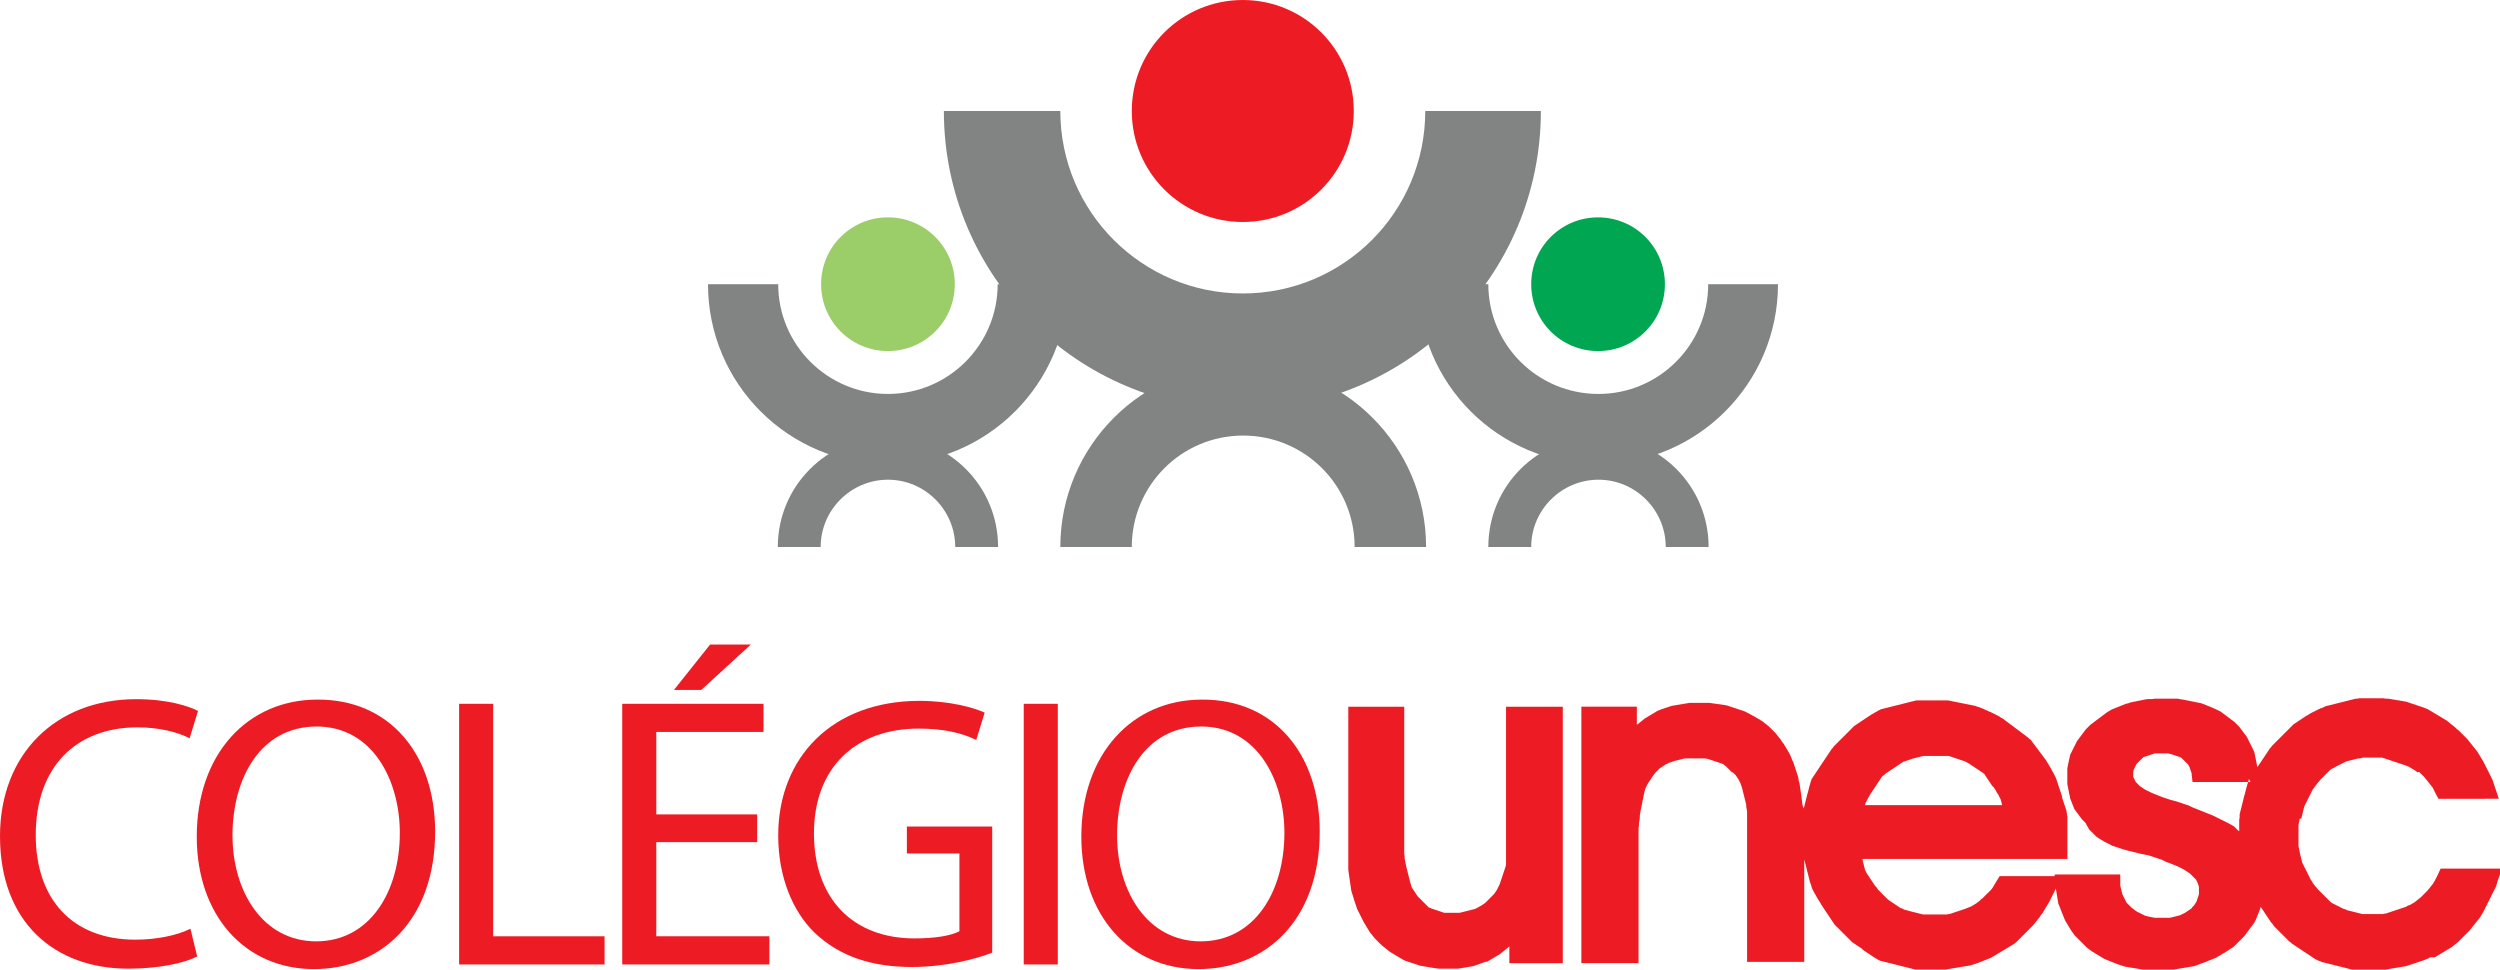
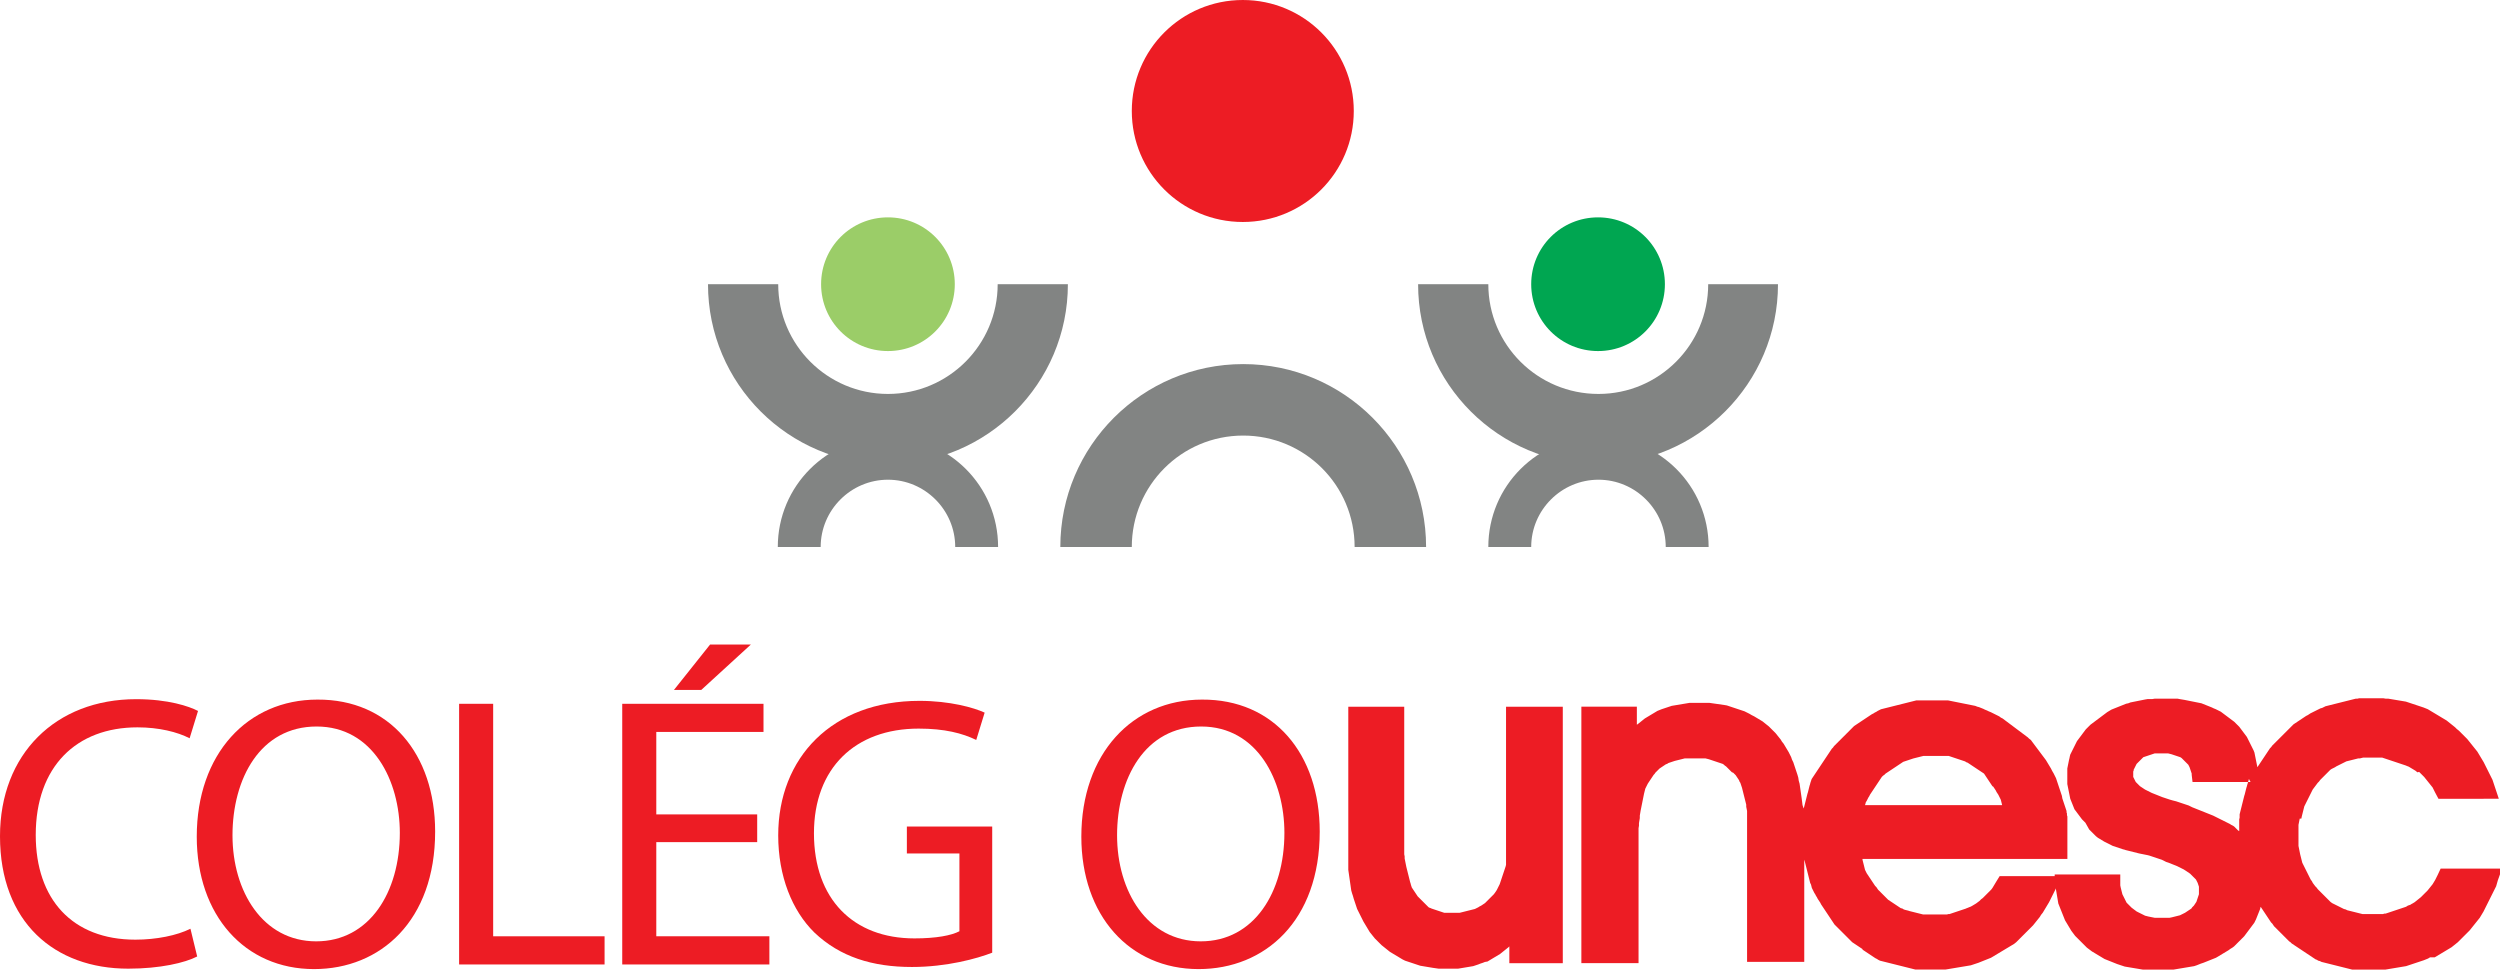
<svg xmlns="http://www.w3.org/2000/svg" xmlns:ns1="http://sodipodi.sourceforge.net/DTD/sodipodi-0.dtd" xmlns:ns2="http://www.inkscape.org/namespaces/inkscape" version="1.1" id="Layer_1" x="0px" y="0px" viewBox="0 0 182.552 70.8" xml:space="preserve" ns1:docname="2014.svg" width="182.552" height="70.8" ns2:version="0.92.3 (2405546, 2018-03-11)">
  <defs id="defs96" />
  <ns1:namedview pagecolor="#ffffff" bordercolor="#666666" borderopacity="1" objecttolerance="10" gridtolerance="10" guidetolerance="10" ns2:pageopacity="0" ns2:pageshadow="2" ns2:window-width="1440" ns2:window-height="837" id="namedview94" showgrid="false" fit-margin-top="0" fit-margin-left="0" fit-margin-right="0" fit-margin-bottom="0" ns2:zoom="1.5891148" ns2:cx="296.64999" ns2:cy="129.46491" ns2:window-x="-8" ns2:window-y="-8" ns2:window-maximized="1" ns2:current-layer="Layer_1" />
  <style type="text/css" id="style55">
	.st0{fill:#828483;}
	.st1{fill:#00A651;}
	.st2{fill:#9BCD68;}
	.st3{fill:#ED1C24;}
	.st4{fill-rule:evenodd;clip-rule:evenodd;fill:#ED1C24;}
</style>
  <g id="g91" transform="matrix(0.307,0,0,0.307,-0.307,-0.706)" ns2:export-xdpi="94.915253" ns2:export-ydpi="94.915253">
    <path class="st0" d="M 407.3,69.9 C 407.3,84.3 395.6,96 381.2,96 366.7,96 355,84.3 355,69.9 h -16.7 c 0,23.7 19.2,42.8 42.8,42.8 23.6,0 42.8,-19.2 42.8,-42.8 z" id="path57" ns2:connector-curvature="0" style="fill:#828483" />
    <path class="st0" d="m 397.2,132.4 c 0,-8.8 -7.2,-16 -16,-16 -8.8,0 -16,7.2 -16,16 H 355 c 0,-14.5 11.7,-26.2 26.2,-26.2 14.5,0 26.2,11.7 26.2,26.2 z" id="path59" ns2:connector-curvature="0" style="fill:#828483" />
    <path class="st1" d="m 397,69.9 c 0,8.8 -7.1,15.9 -15.9,15.9 -8.8,0 -15.9,-7.1 -15.9,-15.9 0,-8.8 7.1,-15.9 15.9,-15.9 8.8,0 15.9,7.1 15.9,15.9 z" id="path61" ns2:connector-curvature="0" style="fill:#00a651" />
    <path class="st0" d="M 238.3,69.9 C 238.3,84.3 226.6,96 212.2,96 197.8,96 186.1,84.3 186.1,69.9 h -16.7 c 0,23.7 19.2,42.8 42.8,42.8 23.6,0 42.8,-19.2 42.8,-42.8 z" id="path63" ns2:connector-curvature="0" style="fill:#828483" />
    <path class="st0" d="m 228.2,132.4 c 0,-8.8 -7.2,-16 -16,-16 -8.8,0 -16,7.2 -16,16 H 186 c 0,-14.5 11.7,-26.2 26.2,-26.2 14.5,0 26.2,11.7 26.2,26.2 z" id="path65" ns2:connector-curvature="0" style="fill:#828483" />
    <path class="st2" d="m 228.1,69.9 c 0,8.8 -7.1,15.9 -15.9,15.9 -8.8,0 -15.9,-7.1 -15.9,-15.9 0,-8.8 7.1,-15.9 15.9,-15.9 8.8,0 15.9,7.1 15.9,15.9 z" id="path67" ns2:connector-curvature="0" style="fill:#9bcd68" />
-     <path class="st0" d="m 340,28.7 c 0,24 -19.4,43.4 -43.4,43.4 -23.9,0 -43.4,-19.4 -43.4,-43.4 h -27.7 c 0,39.2 31.8,71 71,71 39.2,0 71,-31.8 71,-71 z" id="path69" ns2:connector-curvature="0" style="fill:#828483" />
    <path class="st0" d="m 323.2,132.4 c 0,-14.7 -11.9,-26.5 -26.5,-26.5 -14.7,0 -26.5,11.9 -26.5,26.5 h -17 c 0,-24 19.5,-43.5 43.5,-43.5 24,0 43.5,19.5 43.5,43.5 z" id="path71" ns2:connector-curvature="0" style="fill:#828483" />
    <path class="st3" d="m 323,28.7 c 0,14.6 -11.8,26.4 -26.4,26.4 -14.6,0 -26.4,-11.8 -26.4,-26.4 0,-14.6 11.8,-26.4 26.4,-26.4 14.6,0 26.4,11.8 26.4,26.4 z" id="path73" ns2:connector-curvature="0" style="fill:#ed1c24" />
    <path class="st3" d="m 47.9,229.8 c -2.9,1.5 -8.8,2.9 -16.4,2.9 C 14,232.7 1,221.7 1,201.2 c 0,-19.5 13.2,-32.6 32.4,-32.6 7.6,0 12.6,1.7 14.7,2.8 l -2,6.5 c -2.9,-1.5 -7.3,-2.6 -12.4,-2.6 -14.5,0 -24.2,9.3 -24.2,25.6 0,15.3 8.7,24.9 23.7,24.9 5,0 9.9,-1 13.1,-2.6 z" id="path75" ns2:connector-curvature="0" style="fill:#ed1c24" />
    <path class="st3" d="m 56.3,201 c 0,13.3 7.2,25.2 19.9,25.2 12.7,0 19.9,-11.7 19.9,-25.8 0,-12.4 -6.4,-25.3 -19.8,-25.3 -13.4,0 -20,12.4 -20,25.9 z m 48.2,-0.9 c 0,21.2 -13,32.7 -28.8,32.7 -16.5,0 -27.9,-12.8 -27.9,-31.5 0,-19.7 12.1,-32.6 28.7,-32.6 17.1,-0.1 28,12.9 28,31.4 z" id="path77" ns2:connector-curvature="0" style="fill:#ed1c24" />
    <polygon class="st3" points="144.8,225 144.8,231.7 110.2,231.7 110.2,169.7 118.3,169.7 118.3,225 " id="polygon79" style="fill:#ed1c24" />
    <path class="st3" d="m 179.6,155.6 -11.8,10.8 h -6.5 l 8.6,-10.8 z m 1.5,47 h -24 V 225 H 184 v 6.7 h -35 v -62 h 33.6 v 6.7 H 157.1 V 196 h 24 z" id="path81" ns2:connector-curvature="0" style="fill:#ed1c24" />
    <path class="st3" d="m 237,228.9 c -3.6,1.4 -10.8,3.4 -19.1,3.4 -9.4,0 -17.1,-2.4 -23.2,-8.2 -5.3,-5.2 -8.6,-13.4 -8.6,-23.1 0,-18.5 12.8,-32 33.6,-32 7.2,0 12.9,1.6 15.5,2.8 l -2,6.5 c -3.3,-1.6 -7.5,-2.7 -13.7,-2.7 -15.1,0 -24.9,9.4 -24.9,24.9 0,15.7 9.4,25 23.9,25 5.2,0 8.8,-0.7 10.7,-1.7 v -18.5 h -12.5 v -6.4 H 237 Z" id="path83" ns2:connector-curvature="0" style="fill:#ed1c24" />
-     <polygon class="st3" points="244.5,231.7 244.5,169.7 252.6,169.7 252.6,231.7 " id="polygon85" style="fill:#ed1c24" />
    <path class="st3" d="m 266.7,201 c 0,13.3 7.2,25.2 19.9,25.2 12.7,0 19.9,-11.7 19.9,-25.8 0,-12.4 -6.4,-25.3 -19.8,-25.3 -13.4,0 -20,12.4 -20,25.9 z m 48.2,-0.9 c 0,21.2 -13,32.7 -28.8,32.7 -16.5,0 -27.9,-12.8 -27.9,-31.5 0,-19.7 12.1,-32.6 28.7,-32.6 17.1,-0.1 28,12.9 28,31.4 z" id="path87" ns2:connector-curvature="0" style="fill:#ed1c24" />
    <path class="st4" d="m 536.3,188.3 h -13.8 l -0.2,-1.7 v -0.3 l -0.1,-0.3 -0.1,-0.3 -0.1,-0.3 -0.1,-0.3 -0.1,-0.3 -0.1,-0.2 -0.1,-0.2 -0.1,-0.2 -0.2,-0.2 -0.2,-0.2 -0.2,-0.2 -0.2,-0.2 -0.2,-0.2 -0.2,-0.2 -0.2,-0.2 -0.2,-0.2 -0.3,-0.2 -0.3,-0.1 -0.3,-0.1 -0.3,-0.1 -0.3,-0.1 -0.3,-0.1 -0.3,-0.1 -0.3,-0.1 -0.4,-0.1 -0.4,-0.1 h -0.4 -0.4 -0.4 -0.5 -0.4 -0.4 -0.4 -0.3 l -0.3,0.1 -0.3,0.1 -0.3,0.1 -0.3,0.1 -0.3,0.1 -0.3,0.1 -0.3,0.1 -0.3,0.1 -0.3,0.1 -0.2,0.2 -0.2,0.2 -0.2,0.2 -0.2,0.2 -0.2,0.2 -0.2,0.2 -0.2,0.2 -0.2,0.2 -0.1,0.2 -0.1,0.2 -0.1,0.2 -0.1,0.2 -0.1,0.2 -0.1,0.2 -0.1,0.2 v 0.2 l -0.1,0.2 v 0.2 0.3 0.2 0.2 0.2 0.2 l 0.1,0.2 0.1,0.2 0.1,0.2 0.1,0.2 0.1,0.2 0.1,0.2 0.2,0.2 0.2,0.2 0.2,0.2 0.2,0.2 0.2,0.2 0.3,0.2 0.3,0.2 0.3,0.2 0.3,0.2 0.4,0.2 0.4,0.2 0.4,0.2 0.4,0.2 0.5,0.2 0.5,0.2 0.5,0.2 0.5,0.2 0.5,0.2 0.6,0.2 0.6,0.2 0.6,0.2 0.7,0.2 0.4,0.1 0.4,0.1 0.3,0.1 0.3,0.1 0.3,0.1 0.3,0.1 0.3,0.1 0.3,0.1 0.3,0.1 0.3,0.1 0.3,0.1 0.3,0.1 0.2,0.1 0.2,0.1 0.2,0.1 0.2,0.1 0.5,0.2 0.5,0.2 0.5,0.2 0.5,0.2 0.5,0.2 0.5,0.2 0.5,0.2 0.5,0.2 0.5,0.2 0.5,0.2 0.4,0.2 0.4,0.2 0.4,0.2 0.4,0.2 0.4,0.2 0.4,0.2 0.4,0.2 0.4,0.2 0.4,0.2 0.4,0.2 0.3,0.2 0.4,0.2 0.3,0.2 0.3,0.3 0.3,0.3 0.3,0.3 0.3,0.2 v -0.4 -0.4 -0.4 -0.4 -0.4 -0.4 -0.4 l 0.1,-0.4 v -0.4 -0.4 l 0.1,-0.4 0.1,-0.4 0.1,-0.4 0.1,-0.4 0.1,-0.4 0.1,-0.4 0.1,-0.4 0.1,-0.4 0.1,-0.4 0.1,-0.4 0.1,-0.4 0.1,-0.3 0.1,-0.4 0.1,-0.4 0.1,-0.4 0.1,-0.4 0.1,-0.3 0.1,-0.4 0.1,-0.3 0.1,-0.4 0.1,-0.3 0.1,-0.4 z m -106.3,6.3 0.1,-0.3 0.1,-0.4 0.1,-0.4 0.1,-0.4 0.1,-0.4 0.1,-0.4 0.1,-0.4 0.1,-0.4 0.1,-0.4 0.1,-0.3 0.1,-0.4 0.1,-0.4 0.1,-0.4 0.1,-0.4 0.1,-0.3 0.1,-0.4 0.1,-0.3 0.1,-0.3 0.1,-0.3 0.2,-0.3 0.2,-0.3 0.2,-0.3 0.2,-0.3 0.2,-0.3 0.2,-0.3 0.2,-0.3 0.2,-0.3 0.2,-0.3 0.2,-0.3 0.2,-0.3 0.2,-0.3 0.2,-0.3 0.2,-0.3 0.2,-0.3 0.2,-0.3 0.2,-0.3 0.2,-0.3 0.2,-0.3 0.2,-0.3 0.2,-0.3 0.2,-0.3 0.2,-0.3 0.2,-0.3 0.3,-0.3 0.2,-0.3 0.3,-0.3 0.3,-0.3 0.3,-0.3 0.3,-0.3 0.3,-0.3 0.3,-0.3 0.3,-0.3 0.3,-0.3 0.3,-0.3 0.3,-0.3 0.3,-0.3 0.3,-0.3 0.3,-0.3 0.3,-0.3 0.3,-0.3 0.3,-0.3 0.3,-0.2 0.3,-0.2 0.3,-0.2 0.3,-0.2 0.3,-0.2 0.3,-0.2 0.3,-0.2 0.3,-0.2 0.3,-0.2 0.3,-0.2 0.3,-0.2 0.3,-0.2 0.3,-0.2 0.3,-0.2 0.4,-0.2 0.3,-0.2 0.4,-0.2 0.3,-0.2 0.4,-0.2 0.4,-0.2 0.4,-0.1 0.4,-0.1 0.4,-0.1 0.4,-0.1 0.4,-0.1 0.4,-0.1 0.4,-0.1 0.4,-0.1 0.4,-0.1 0.4,-0.1 0.4,-0.1 0.4,-0.1 0.4,-0.1 0.4,-0.1 0.4,-0.1 0.4,-0.1 0.4,-0.1 0.4,-0.1 0.4,-0.1 0.4,-0.1 0.4,-0.1 h 0.4 0.4 0.4 0.4 0.4 0.4 0.4 0.4 0.4 0.4 0.5 0.5 0.5 0.5 0.5 0.5 0.5 l 0.5,0.1 0.5,0.1 0.5,0.1 0.5,0.1 0.5,0.1 0.5,0.1 0.5,0.1 0.5,0.1 0.5,0.1 0.5,0.1 0.5,0.1 0.5,0.1 0.5,0.1 0.5,0.2 0.4,0.1 0.5,0.2 0.5,0.2 0.4,0.2 0.5,0.2 0.4,0.2 0.5,0.2 0.4,0.2 0.4,0.2 0.4,0.2 0.4,0.2 0.4,0.2 0.4,0.3 0.4,0.2 0.4,0.3 0.4,0.3 0.4,0.3 0.4,0.3 0.4,0.3 0.4,0.3 0.4,0.3 0.4,0.3 0.4,0.3 0.4,0.3 0.4,0.3 0.4,0.3 0.4,0.3 0.4,0.3 0.4,0.3 0.3,0.3 0.4,0.3 0.3,0.4 0.3,0.4 0.3,0.4 0.3,0.4 0.3,0.4 0.3,0.4 0.3,0.4 0.3,0.4 0.3,0.4 0.3,0.4 0.3,0.4 0.3,0.4 0.3,0.5 0.3,0.5 0.3,0.5 0.3,0.5 0.3,0.6 0.3,0.5 0.3,0.6 0.3,0.6 0.2,0.6 0.2,0.6 0.2,0.6 0.2,0.6 0.2,0.6 0.2,0.6 0.2,0.6 0.1,0.6 0.1,0.3 0.1,0.3 0.1,0.3 0.1,0.3 0.1,0.3 0.1,0.3 0.1,0.3 0.1,0.3 0.1,0.3 0.1,0.3 v 0.3 l 0.1,0.3 v 0.4 l 0.1,0.3 v 0.3 0.4 0.3 0.4 0.4 0.3 0.4 0.4 0.4 0.4 0.4 0.4 0.4 0.4 0.4 0.4 0.4 0.4 3.2 H 444 v 0.2 l 0.1,0.4 0.1,0.4 0.1,0.4 0.1,0.4 0.1,0.4 0.1,0.4 0.2,0.4 0.2,0.4 0.2,0.3 0.2,0.3 0.2,0.3 0.2,0.3 0.2,0.3 0.2,0.3 0.2,0.3 0.2,0.3 0.2,0.3 0.2,0.3 0.3,0.3 0.2,0.3 0.2,0.3 0.3,0.3 0.3,0.3 0.3,0.3 0.3,0.3 0.3,0.3 0.3,0.3 0.3,0.3 0.3,0.3 0.3,0.2 0.3,0.2 0.3,0.2 0.3,0.2 0.3,0.2 0.3,0.2 0.3,0.2 0.3,0.2 0.3,0.2 0.3,0.2 0.4,0.1 0.3,0.2 0.3,0.1 0.4,0.1 0.4,0.1 0.3,0.1 0.4,0.1 0.4,0.1 0.4,0.1 0.4,0.1 0.4,0.1 0.4,0.1 0.4,0.1 0.4,0.1 h 0.4 0.4 0.4 0.4 0.4 0.4 0.3 0.3 0.3 0.3 0.3 0.3 0.3 0.3 0.3 0.3 0.3 l 0.3,-0.1 h 0.3 l 0.3,-0.1 0.3,-0.1 0.3,-0.1 0.3,-0.1 0.3,-0.1 0.3,-0.1 0.3,-0.1 0.3,-0.1 0.3,-0.1 0.3,-0.1 0.3,-0.1 0.3,-0.1 0.3,-0.1 0.2,-0.1 0.3,-0.1 0.2,-0.1 0.3,-0.1 0.2,-0.1 0.2,-0.1 0.5,-0.3 0.5,-0.3 0.4,-0.3 0.4,-0.3 0.4,-0.4 0.4,-0.3 0.4,-0.4 0.4,-0.4 0.4,-0.4 0.4,-0.4 0.4,-0.4 0.3,-0.4 0.3,-0.5 0.3,-0.5 0.3,-0.5 0.8,-1.3 h 13.1 v -0.4 h 15.6 v 2.1 0.5 l 0.1,0.5 0.1,0.4 0.1,0.4 0.1,0.4 0.1,0.4 0.2,0.4 0.2,0.4 0.2,0.4 0.2,0.4 0.2,0.4 0.3,0.3 0.3,0.3 0.3,0.3 0.3,0.3 0.4,0.3 0.4,0.3 0.4,0.3 0.4,0.2 0.4,0.2 0.4,0.2 0.4,0.2 0.4,0.2 0.4,0.1 0.4,0.1 0.5,0.1 0.5,0.1 0.5,0.1 h 0.5 0.5 0.5 0.5 0.5 0.5 0.5 l 0.5,-0.1 0.4,-0.1 0.4,-0.1 0.4,-0.1 0.4,-0.1 0.4,-0.1 0.4,-0.2 0.4,-0.2 0.4,-0.2 0.3,-0.2 0.3,-0.2 0.3,-0.2 0.3,-0.2 0.3,-0.2 0.2,-0.3 0.2,-0.2 0.2,-0.2 0.2,-0.3 0.2,-0.3 0.2,-0.3 0.1,-0.3 0.1,-0.3 0.1,-0.3 0.1,-0.3 0.1,-0.3 0.1,-0.3 v -0.3 -0.3 -0.3 -0.3 -0.3 -0.3 l -0.1,-0.3 -0.1,-0.3 -0.1,-0.3 -0.1,-0.2 -0.1,-0.2 -0.1,-0.2 -0.1,-0.2 -0.2,-0.2 -0.2,-0.2 -0.2,-0.2 -0.2,-0.2 -0.2,-0.2 -0.2,-0.2 -0.2,-0.2 -0.3,-0.2 -0.3,-0.2 -0.3,-0.2 -0.3,-0.2 -0.3,-0.2 -0.4,-0.2 -0.4,-0.2 -0.4,-0.2 -0.4,-0.2 -0.5,-0.2 -0.5,-0.2 -0.5,-0.2 -0.5,-0.2 -0.6,-0.2 -0.2,-0.1 -0.2,-0.1 -0.2,-0.1 -0.2,-0.1 -0.2,-0.1 -0.3,-0.1 -0.3,-0.1 -0.3,-0.1 -0.3,-0.1 -0.3,-0.1 -0.3,-0.1 -0.3,-0.1 -0.3,-0.1 -0.3,-0.1 -0.3,-0.1 -0.4,-0.1 -0.5,-0.1 -0.5,-0.1 -0.5,-0.1 -0.5,-0.1 -0.4,-0.1 -0.4,-0.1 -0.4,-0.1 -0.4,-0.1 -0.4,-0.1 -0.4,-0.1 -0.4,-0.1 -0.4,-0.1 -0.3,-0.1 -0.4,-0.1 -0.3,-0.1 -0.3,-0.1 -0.3,-0.1 -0.3,-0.1 -0.3,-0.1 -0.3,-0.1 -0.3,-0.1 -0.3,-0.1 -0.2,-0.1 -0.2,-0.1 -0.2,-0.1 -0.2,-0.1 -0.2,-0.1 -0.2,-0.1 -0.2,-0.1 -0.2,-0.1 -0.2,-0.1 -0.2,-0.1 -0.5,-0.3 -0.5,-0.3 -0.5,-0.3 -0.5,-0.4 -0.4,-0.4 -0.4,-0.4 -0.4,-0.4 -0.4,-0.4 -0.9,-1.6 -0.4,-0.4 -0.4,-0.4 -0.3,-0.4 -0.3,-0.4 -0.3,-0.4 -0.3,-0.4 -0.3,-0.4 -0.3,-0.4 -0.2,-0.5 -0.2,-0.5 -0.2,-0.5 -0.2,-0.5 -0.2,-0.5 -0.1,-0.5 -0.1,-0.5 -0.1,-0.5 -0.1,-0.5 -0.1,-0.5 -0.1,-0.5 -0.1,-0.5 v -0.5 -0.6 -0.6 -0.5 -0.5 -0.5 -0.5 l 0.1,-0.5 0.1,-0.5 0.1,-0.5 0.1,-0.5 0.1,-0.4 0.1,-0.5 0.1,-0.4 0.2,-0.4 0.2,-0.4 0.2,-0.4 0.2,-0.4 0.2,-0.4 0.2,-0.4 0.2,-0.4 0.2,-0.4 0.3,-0.4 0.3,-0.4 0.3,-0.4 0.3,-0.4 0.3,-0.4 0.3,-0.4 0.3,-0.4 0.3,-0.3 0.4,-0.4 0.4,-0.4 0.4,-0.3 0.4,-0.3 0.4,-0.3 0.4,-0.3 0.4,-0.3 0.4,-0.3 0.4,-0.3 0.4,-0.3 0.4,-0.3 0.4,-0.3 0.5,-0.3 0.5,-0.3 0.5,-0.2 0.5,-0.2 0.5,-0.2 0.5,-0.2 0.5,-0.2 0.5,-0.2 0.5,-0.2 0.5,-0.1 0.5,-0.2 0.5,-0.1 0.5,-0.1 0.5,-0.1 0.5,-0.1 0.5,-0.1 0.5,-0.1 0.5,-0.1 0.6,-0.1 h 0.5 0.6 l 0.6,-0.1 h 0.6 0.6 0.6 0.6 0.6 0.6 0.6 0.6 0.6 l 0.5,0.1 0.6,0.1 0.6,0.1 0.5,0.1 0.5,0.1 0.5,0.1 0.5,0.1 0.5,0.1 0.5,0.1 0.5,0.1 0.5,0.1 0.5,0.2 0.5,0.2 0.5,0.2 0.5,0.2 0.5,0.2 0.4,0.2 0.5,0.2 0.4,0.2 0.4,0.2 0.4,0.2 0.4,0.3 0.4,0.3 0.4,0.3 0.4,0.3 0.4,0.3 0.4,0.3 0.4,0.3 0.4,0.3 0.3,0.3 0.3,0.3 0.3,0.3 0.3,0.3 0.3,0.4 0.3,0.4 0.3,0.4 0.3,0.4 0.3,0.4 0.3,0.4 0.2,0.4 0.2,0.4 0.2,0.4 0.2,0.4 0.2,0.4 0.2,0.4 0.2,0.4 0.2,0.4 0.2,0.5 0.1,0.5 0.1,0.5 0.1,0.5 0.1,0.5 0.1,0.5 0.1,0.5 0.1,0.5 0.2,-0.3 0.2,-0.3 0.2,-0.3 0.2,-0.3 0.2,-0.3 0.2,-0.3 0.2,-0.3 0.2,-0.3 0.2,-0.3 0.2,-0.3 0.2,-0.3 0.2,-0.3 0.2,-0.3 0.2,-0.3 0.2,-0.3 0.3,-0.3 0.2,-0.3 0.3,-0.3 0.3,-0.3 0.3,-0.3 0.3,-0.3 0.3,-0.3 0.3,-0.3 0.3,-0.3 0.3,-0.3 0.3,-0.3 0.3,-0.3 0.3,-0.3 0.3,-0.3 0.3,-0.3 0.3,-0.3 0.3,-0.3 0.3,-0.3 0.3,-0.3 0.3,-0.2 0.3,-0.2 0.3,-0.2 0.3,-0.2 0.3,-0.2 0.3,-0.2 0.3,-0.2 0.3,-0.2 0.3,-0.2 0.3,-0.2 0.4,-0.2 0.3,-0.2 0.3,-0.2 0.4,-0.2 0.4,-0.2 0.4,-0.2 0.4,-0.2 0.4,-0.2 0.4,-0.2 0.4,-0.1 0.4,-0.2 0.4,-0.2 0.4,-0.1 0.4,-0.1 0.4,-0.1 0.4,-0.1 0.4,-0.1 0.4,-0.1 0.4,-0.1 0.4,-0.1 0.4,-0.1 0.4,-0.1 0.4,-0.1 0.4,-0.1 0.4,-0.1 0.4,-0.1 0.4,-0.1 0.4,-0.1 0.4,-0.1 0.4,-0.1 h 0.4 l 0.4,-0.1 h 0.4 0.4 0.4 0.4 0.4 0.4 0.4 0.4 0.7 0.6 0.6 0.6 l 0.6,0.1 h 0.6 l 0.6,0.1 0.6,0.1 0.6,0.1 0.6,0.1 0.6,0.1 0.6,0.1 0.6,0.1 0.6,0.2 0.6,0.2 0.6,0.2 0.6,0.2 0.6,0.2 0.6,0.2 0.6,0.2 0.5,0.2 0.5,0.2 0.5,0.3 0.5,0.3 0.5,0.3 0.5,0.3 0.5,0.3 0.5,0.3 0.5,0.3 0.5,0.3 0.5,0.3 0.5,0.4 0.5,0.4 0.5,0.4 0.5,0.4 0.4,0.4 0.5,0.4 0.4,0.4 0.4,0.4 0.4,0.4 0.4,0.4 0.4,0.4 0.4,0.5 0.4,0.5 0.4,0.5 0.4,0.5 0.4,0.5 0.4,0.5 0.3,0.5 0.3,0.5 0.3,0.5 0.3,0.5 0.3,0.5 0.3,0.6 0.3,0.6 0.3,0.6 0.3,0.6 0.3,0.6 0.3,0.6 0.3,0.6 0.2,0.6 0.2,0.6 0.2,0.6 0.9,2.7 H 581 l -0.8,-1.5 -0.3,-0.6 -0.3,-0.6 -0.4,-0.5 -0.4,-0.5 -0.4,-0.5 -0.4,-0.5 -0.4,-0.5 -0.4,-0.4 -0.4,-0.4 -0.4,-0.4 -0.4,0.1 -0.5,-0.4 -0.5,-0.3 -0.5,-0.3 -0.5,-0.3 -0.2,-0.1 -0.3,-0.1 -0.2,-0.1 -0.3,-0.1 -0.3,-0.1 -0.3,-0.1 -0.3,-0.1 -0.3,-0.1 -0.3,-0.1 -0.3,-0.1 -0.3,-0.1 -0.3,-0.1 -0.3,-0.1 -0.3,-0.1 -0.3,-0.1 -0.3,-0.1 -0.3,-0.1 -0.3,-0.1 -0.3,-0.1 -0.3,-0.1 -0.3,-0.1 -0.3,-0.1 h -0.3 -0.3 -0.3 -0.3 -0.3 -0.3 -0.3 -0.4 -0.1 -0.3 -0.4 -0.4 -0.4 -0.4 l -0.4,0.1 -0.4,0.1 h -0.4 l -0.4,0.1 -0.4,0.1 -0.4,0.1 -0.4,0.1 -0.4,0.1 -0.4,0.1 -0.4,0.1 -0.4,0.2 -0.4,0.2 -0.4,0.2 -0.4,0.2 -0.4,0.2 -0.4,0.2 -0.3,0.2 -0.4,0.2 -0.4,0.2 -0.3,0.2 -0.3,0.3 -0.3,0.3 -0.3,0.3 -0.3,0.3 -0.3,0.3 -0.3,0.3 -0.3,0.3 -0.3,0.3 -0.3,0.4 -0.3,0.3 -0.3,0.4 -0.3,0.4 -0.3,0.4 -0.3,0.4 -0.2,0.4 -0.2,0.4 -0.2,0.4 -0.2,0.4 -0.2,0.4 -0.2,0.4 -0.2,0.4 -0.2,0.4 -0.2,0.4 -0.2,0.4 -0.1,0.4 -0.1,0.4 -0.1,0.4 -0.1,0.4 -0.1,0.4 -0.1,0.4 -0.1,0.5 H 548 l -0.1,0.5 -0.1,0.5 -0.1,0.5 v 0.5 0.5 0.5 0.5 0.5 0.5 0.5 0.5 0.5 0.5 l 0.1,0.5 0.1,0.5 0.1,0.5 0.1,0.5 0.1,0.4 0.1,0.4 0.1,0.4 0.1,0.4 0.1,0.4 0.2,0.4 0.2,0.4 0.2,0.4 0.2,0.4 0.2,0.4 0.2,0.4 0.2,0.4 0.2,0.4 0.2,0.4 0.2,0.4 0.3,0.4 0.2,0.4 0.3,0.4 0.3,0.4 0.3,0.3 0.3,0.4 0.3,0.3 0.3,0.3 0.3,0.3 0.3,0.3 0.3,0.3 0.3,0.3 0.3,0.3 0.3,0.3 0.3,0.3 0.3,0.3 0.4,0.3 0.4,0.2 0.4,0.2 0.4,0.2 0.4,0.2 0.4,0.2 0.4,0.2 0.4,0.2 0.4,0.1 0.4,0.2 0.4,0.1 0.4,0.1 0.4,0.1 0.4,0.1 0.4,0.1 0.4,0.1 0.4,0.1 0.4,0.1 0.4,0.1 h 0.5 0.5 0.5 0.5 0.5 0.3 0.3 0.3 0.3 0.3 0.3 0.3 0.3 l 0.3,-0.1 h 0.3 l 0.3,-0.1 0.3,-0.1 0.3,-0.1 0.3,-0.1 0.3,-0.1 0.3,-0.1 0.3,-0.1 0.3,-0.1 0.3,-0.1 0.3,-0.1 0.3,-0.1 0.3,-0.1 0.3,-0.1 0.3,-0.1 0.3,-0.1 0.3,-0.1 0.2,-0.1 0.3,-0.2 0.3,-0.1 0.3,-0.1 0.3,-0.2 0.2,-0.1 0.5,-0.3 0.5,-0.4 0.5,-0.4 0.5,-0.4 0.4,-0.4 0.4,-0.4 0.4,-0.4 0.4,-0.4 0.4,-0.5 0.4,-0.5 0.4,-0.5 0.3,-0.5 0.3,-0.5 0.3,-0.6 0.3,-0.6 0.7,-1.5 h 14.6 l -1,2.8 -0.2,0.7 -0.2,0.7 -0.3,0.6 -0.3,0.6 -0.3,0.6 -0.3,0.6 -0.3,0.6 -0.3,0.6 -0.3,0.6 -0.3,0.6 -0.3,0.6 -0.3,0.6 -0.3,0.5 -0.3,0.5 -0.3,0.5 -0.4,0.5 -0.4,0.5 -0.4,0.5 -0.4,0.5 -0.4,0.5 -0.4,0.5 -0.4,0.4 -0.4,0.4 -0.4,0.4 -0.4,0.4 -0.4,0.4 -0.4,0.4 -0.4,0.4 -0.5,0.4 -0.5,0.4 -0.5,0.4 -0.5,0.3 -0.5,0.3 -0.5,0.3 -0.5,0.3 -0.5,0.3 -0.5,0.3 -0.5,0.3 -0.5,0.3 H 579 l -0.5,0.3 -0.5,0.2 -0.5,0.2 -0.6,0.2 -0.6,0.2 -0.6,0.2 -0.6,0.2 -0.6,0.2 -0.6,0.2 -0.6,0.2 -0.6,0.1 -0.6,0.1 -0.6,0.1 -0.6,0.1 -0.6,0.1 -0.6,0.1 -0.6,0.1 -0.6,0.1 -0.6,0.1 h -0.6 -0.7 -0.7 -0.7 -0.4 -0.4 -0.4 -0.4 -0.4 -0.4 -0.4 -0.4 -0.4 -0.4 -0.4 l -0.4,-0.1 -0.4,-0.1 -0.4,-0.1 -0.4,-0.1 -0.4,-0.1 -0.4,-0.1 -0.4,-0.1 -0.4,-0.1 -0.4,-0.1 -0.4,-0.1 -0.4,-0.1 -0.4,-0.1 -0.4,-0.1 -0.4,-0.1 -0.4,-0.1 -0.4,-0.1 -0.4,-0.1 -0.4,-0.1 -0.4,-0.1 -0.4,-0.2 -0.4,-0.1 -0.3,-0.2 -0.3,-0.1 -0.3,-0.2 -0.3,-0.2 -0.3,-0.2 -0.3,-0.2 -0.3,-0.2 -0.3,-0.2 -0.3,-0.2 -0.3,-0.2 -0.3,-0.2 -0.3,-0.2 -0.3,-0.2 -0.3,-0.2 -0.3,-0.2 -0.3,-0.2 -0.3,-0.2 -0.3,-0.2 -0.3,-0.2 -0.3,-0.2 -0.3,-0.2 -0.3,-0.3 -0.3,-0.2 -0.3,-0.3 -0.3,-0.3 -0.3,-0.3 -0.3,-0.3 -0.3,-0.3 -0.3,-0.3 -0.3,-0.3 -0.3,-0.3 -0.3,-0.3 -0.3,-0.3 -0.3,-0.3 -0.3,-0.3 -0.2,-0.3 -0.2,-0.3 -0.3,-0.3 -0.2,-0.3 -0.2,-0.3 -0.2,-0.3 -0.2,-0.3 -0.2,-0.3 -0.2,-0.3 -0.2,-0.3 -0.2,-0.3 -0.2,-0.3 -0.2,-0.3 -0.2,-0.3 -0.2,-0.3 -0.1,-0.1 -0.1,0.5 -0.2,0.5 -0.2,0.5 -0.2,0.5 -0.2,0.5 -0.2,0.5 -0.2,0.4 -0.2,0.4 -0.3,0.4 -0.3,0.4 -0.3,0.4 -0.3,0.4 -0.3,0.4 -0.3,0.4 -0.3,0.4 -0.3,0.4 -0.4,0.4 -0.4,0.4 -0.4,0.4 -0.4,0.4 -0.4,0.4 -0.4,0.4 -0.4,0.3 -0.5,0.3 -0.4,0.3 -0.5,0.3 -0.5,0.3 -0.5,0.3 -0.5,0.3 -0.5,0.3 -0.5,0.3 -0.5,0.2 -0.5,0.2 -0.5,0.2 -0.5,0.2 -0.5,0.2 -0.5,0.2 -0.6,0.2 -0.5,0.2 -0.5,0.2 -0.6,0.2 -0.6,0.1 -0.6,0.1 -0.6,0.1 -0.6,0.1 -0.6,0.1 -0.6,0.1 -0.6,0.1 -0.6,0.1 -0.6,0.1 -0.6,0.1 h -0.6 -0.6 -0.7 -0.6 -0.7 -0.7 -0.6 -0.6 l -0.6,-0.1 -0.6,-0.1 -0.6,-0.1 -0.6,-0.1 -0.6,-0.1 -0.6,-0.1 -0.6,-0.1 -0.6,-0.1 -0.6,-0.1 -0.6,-0.2 -0.6,-0.2 -0.6,-0.2 -0.5,-0.2 -0.5,-0.2 -0.5,-0.2 -0.5,-0.2 -0.5,-0.2 -0.5,-0.2 -0.5,-0.3 -0.5,-0.3 -0.5,-0.3 -0.5,-0.3 -0.5,-0.3 -0.5,-0.3 -0.4,-0.3 -0.4,-0.3 -0.4,-0.3 -0.4,-0.4 -0.4,-0.4 -0.4,-0.4 -0.4,-0.4 -0.4,-0.4 -0.4,-0.4 -0.4,-0.4 -0.3,-0.4 -0.3,-0.4 -0.3,-0.4 -0.3,-0.5 -0.3,-0.5 -0.3,-0.5 -0.3,-0.5 -0.3,-0.5 -0.2,-0.5 -0.2,-0.5 -0.2,-0.5 -0.2,-0.5 -0.2,-0.5 -0.2,-0.5 -0.2,-0.5 -0.2,-0.5 -0.1,-0.6 -0.1,-0.6 -0.1,-0.6 -0.1,-0.6 -0.1,-0.6 -0.1,-0.6 -0.1,0.3 -0.3,0.6 -0.3,0.6 -0.3,0.6 -0.3,0.6 -0.3,0.6 -0.3,0.5 -0.3,0.5 -0.3,0.5 -0.3,0.5 -0.3,0.5 -0.4,0.5 -0.3,0.5 -0.4,0.5 -0.4,0.5 -0.4,0.5 -0.4,0.5 -0.4,0.4 -0.4,0.4 -0.4,0.4 -0.4,0.4 -0.4,0.4 -0.4,0.4 -0.4,0.4 -0.4,0.4 -0.4,0.4 -0.4,0.4 -0.5,0.4 -0.5,0.3 -0.5,0.3 -0.5,0.3 -0.5,0.3 -0.5,0.3 -0.5,0.3 -0.5,0.3 -0.5,0.3 -0.5,0.3 -0.5,0.3 -0.5,0.3 -0.5,0.2 -0.5,0.2 -0.5,0.2 -0.5,0.2 -0.5,0.2 -0.5,0.2 -0.6,0.2 -0.6,0.2 -0.6,0.2 -0.6,0.1 -0.6,0.1 -0.6,0.1 -0.6,0.1 -0.6,0.1 -0.6,0.1 -0.6,0.1 -0.6,0.1 -0.6,0.1 -0.6,0.1 h -0.6 -0.6 -0.6 -1 -0.4 -0.4 -0.4 -0.4 -0.4 -0.4 -0.4 -0.4 -0.4 -0.4 -0.4 l -0.4,-0.1 -0.4,-0.1 -0.4,-0.1 -0.4,-0.1 -0.4,-0.1 -0.4,-0.1 -0.4,-0.1 -0.4,-0.1 -0.4,-0.1 -0.4,-0.1 -0.4,-0.1 -0.4,-0.1 -0.4,-0.1 -0.4,-0.1 -0.4,-0.1 -0.4,-0.1 -0.4,-0.1 -0.4,-0.1 -0.4,-0.1 -0.4,-0.1 -0.4,-0.1 -0.4,-0.2 -0.3,-0.2 -0.4,-0.2 -0.3,-0.2 -0.3,-0.2 -0.3,-0.2 -0.3,-0.2 -0.3,-0.2 -0.3,-0.2 -0.3,-0.2 -0.3,-0.2 -0.3,-0.2 -0.3,-0.2 -0.1,-0.2 -0.3,-0.2 -0.3,-0.2 -0.3,-0.2 -0.3,-0.2 -0.3,-0.2 -0.3,-0.2 -0.3,-0.2 -0.3,-0.2 -0.3,-0.3 -0.3,-0.3 -0.3,-0.3 -0.3,-0.3 -0.3,-0.3 -0.3,-0.3 -0.3,-0.3 -0.3,-0.3 -0.3,-0.3 -0.3,-0.3 -0.3,-0.3 -0.3,-0.3 -0.3,-0.3 -0.3,-0.3 -0.2,-0.3 -0.2,-0.3 -0.2,-0.3 -0.2,-0.3 -0.2,-0.3 -0.2,-0.3 -0.2,-0.3 -0.2,-0.3 -0.2,-0.3 -0.2,-0.3 -0.2,-0.3 -0.2,-0.3 -0.2,-0.3 -0.2,-0.3 -0.2,-0.3 -0.2,-0.3 -0.2,-0.4 -0.2,-0.3 -0.2,-0.3 -0.2,-0.3 -0.2,-0.4 -0.2,-0.3 -0.2,-0.4 -0.2,-0.3 -0.2,-0.4 -0.2,-0.4 -0.2,-0.4 -0.1,-0.4 -0.1,-0.4 -0.2,-0.4 -0.1,-0.4 -0.1,-0.4 -0.1,-0.4 -0.1,-0.4 -0.1,-0.4 -0.1,-0.4 -0.1,-0.4 -0.1,-0.4 -0.1,-0.4 -0.1,-0.4 -0.1,-0.4 -0.1,-0.4 -0.1,-0.4 -0.1,-0.3 v 24.3 h -13.6 v -32.3 -0.6 -0.5 -0.5 -0.5 -0.5 -0.5 -0.5 l -0.1,-0.5 -0.1,-0.5 v -0.5 l -0.1,-0.4 -0.1,-0.4 -0.1,-0.4 -0.1,-0.4 -0.1,-0.4 -0.1,-0.4 -0.1,-0.4 -0.1,-0.4 -0.1,-0.4 -0.1,-0.4 -0.1,-0.3 -0.1,-0.3 -0.1,-0.3 -0.1,-0.3 -0.2,-0.3 -0.1,-0.3 -0.2,-0.3 -0.2,-0.3 -0.2,-0.3 -0.2,-0.3 -0.2,-0.2 -0.2,-0.2 -0.2,-0.2 -0.3,-0.1 -0.2,-0.2 -0.2,-0.2 -0.2,-0.2 -0.2,-0.2 -0.2,-0.2 -0.2,-0.2 -0.2,-0.2 -0.3,-0.2 -0.2,-0.2 -0.3,-0.2 -0.3,-0.1 -0.3,-0.1 -0.3,-0.1 -0.3,-0.1 -0.3,-0.1 -0.3,-0.1 -0.3,-0.1 -0.3,-0.1 -0.3,-0.1 -0.3,-0.1 -0.3,-0.1 -0.4,-0.1 -0.4,-0.1 h -0.4 -0.4 -0.4 -0.4 -0.4 -0.4 -0.4 -0.4 -0.5 -0.4 -0.4 -0.4 l -0.4,0.1 -0.4,0.1 -0.4,0.1 -0.4,0.1 -0.4,0.1 -0.4,0.1 -0.3,0.1 -0.3,0.1 -0.3,0.1 -0.3,0.1 -0.3,0.1 -0.3,0.2 -0.3,0.1 -0.3,0.2 -0.3,0.2 -0.3,0.2 -0.3,0.2 -0.3,0.2 -0.2,0.2 -0.2,0.2 -0.2,0.2 -0.2,0.2 -0.2,0.2 -0.2,0.3 -0.2,0.2 -0.2,0.3 -0.2,0.3 -0.2,0.3 -0.2,0.3 -0.2,0.3 -0.2,0.3 -0.2,0.3 -0.2,0.4 -0.2,0.4 -0.2,0.4 -0.1,0.4 -0.1,0.4 -0.1,0.4 -0.1,0.5 -0.1,0.5 -0.1,0.5 -0.1,0.5 -0.1,0.5 -0.1,0.5 -0.1,0.5 -0.1,0.5 -0.1,0.6 -0.1,0.6 v 0.6 l -0.1,0.6 -0.1,0.6 v 0.6 l -0.1,0.6 v 0.7 0.7 0.7 0.7 0.7 0.7 27.9 h -13.6 v -61 h 13.2 v 4.3 l 0.4,-0.3 0.5,-0.4 0.5,-0.4 0.5,-0.4 0.5,-0.3 0.5,-0.3 0.5,-0.3 0.5,-0.3 0.5,-0.3 0.5,-0.3 0.5,-0.2 0.5,-0.2 0.6,-0.2 0.6,-0.2 0.6,-0.2 0.6,-0.2 0.6,-0.1 0.6,-0.1 0.6,-0.1 0.6,-0.1 0.6,-0.1 0.6,-0.1 0.6,-0.1 h 0.6 0.7 0.7 0.7 0.7 0.7 0.7 l 0.7,0.1 0.7,0.1 0.7,0.1 0.7,0.1 0.7,0.1 0.6,0.1 0.6,0.2 0.6,0.2 0.6,0.2 0.6,0.2 0.6,0.2 0.6,0.2 0.6,0.2 0.6,0.3 0.6,0.3 0.5,0.3 0.6,0.3 0.5,0.3 0.5,0.3 0.5,0.3 0.5,0.3 0.5,0.4 0.5,0.4 0.5,0.4 0.4,0.4 0.4,0.4 0.4,0.4 0.4,0.4 0.4,0.5 0.4,0.5 0.4,0.5 0.3,0.5 0.4,0.5 0.3,0.5 0.3,0.5 0.3,0.5 0.3,0.5 0.3,0.6 0.3,0.6 0.2,0.6 0.3,0.6 0.2,0.6 0.2,0.6 0.2,0.6 0.2,0.6 0.2,0.6 0.2,0.7 0.1,0.7 0.2,0.7 0.1,0.7 0.1,0.7 0.1,0.7 0.1,0.7 0.1,0.7 0.1,0.8 0.1,0.8 z m -75.8,36.5 -0.5,0.2 -0.6,0.2 -0.5,0.2 -0.6,0.2 -0.6,0.2 -0.6,0.1 -0.6,0.1 -0.6,0.1 -0.6,0.1 -0.6,0.1 -0.6,0.1 h -0.6 -0.6 -0.6 -0.7 -0.7 -0.7 -0.7 l -0.7,-0.1 -0.7,-0.1 -0.6,-0.1 -0.6,-0.1 -0.6,-0.1 -0.6,-0.1 -0.6,-0.1 -0.6,-0.2 -0.6,-0.2 -0.6,-0.2 -0.6,-0.2 -0.6,-0.2 -0.6,-0.2 -0.6,-0.3 -0.5,-0.3 -0.5,-0.3 -0.5,-0.3 -0.5,-0.3 -0.5,-0.3 -0.5,-0.3 -0.5,-0.4 -0.5,-0.4 -0.5,-0.4 -0.5,-0.4 -0.4,-0.4 -0.4,-0.4 -0.4,-0.4 -0.4,-0.4 -0.4,-0.5 -0.4,-0.5 -0.4,-0.5 -0.3,-0.5 -0.3,-0.5 -0.3,-0.5 -0.3,-0.5 -0.3,-0.5 -0.3,-0.6 -0.3,-0.6 -0.3,-0.6 -0.3,-0.6 -0.3,-0.6 -0.2,-0.6 -0.2,-0.6 -0.2,-0.6 -0.2,-0.6 -0.2,-0.7 -0.2,-0.6 -0.2,-0.7 -0.1,-0.7 -0.1,-0.7 -0.1,-0.7 -0.1,-0.7 -0.1,-0.7 -0.1,-0.7 -0.1,-0.7 v -0.7 -0.8 -0.8 -0.8 -0.8 -34.9 H 335 v 31.9 0.6 0.5 0.6 0.5 0.5 0.5 l 0.1,0.5 v 0.5 l 0.1,0.5 0.1,0.5 0.1,0.5 0.1,0.5 0.1,0.4 0.1,0.4 0.1,0.4 0.1,0.4 0.1,0.4 0.1,0.4 0.1,0.4 0.1,0.4 0.1,0.4 0.1,0.3 0.1,0.4 0.1,0.3 0.1,0.3 0.2,0.3 0.2,0.3 0.2,0.3 0.2,0.3 0.2,0.3 0.2,0.3 0.2,0.3 0.2,0.2 0.2,0.2 0.2,0.2 0.2,0.2 0.2,0.2 0.2,0.2 0.2,0.2 0.2,0.2 0.2,0.2 0.2,0.2 0.2,0.2 0.2,0.2 0.2,0.2 0.2,0.1 0.3,0.1 0.2,0.1 0.3,0.1 0.3,0.1 0.3,0.1 0.3,0.1 0.3,0.1 0.3,0.1 0.3,0.1 0.3,0.1 0.3,0.1 0.3,0.1 h 0.3 0.3 0.4 0.4 0.4 0.4 0.5 0.5 0.5 l 0.4,-0.1 0.4,-0.1 0.4,-0.1 0.4,-0.1 0.4,-0.1 0.4,-0.1 0.4,-0.1 0.4,-0.1 0.4,-0.1 0.4,-0.2 0.4,-0.2 0.3,-0.2 0.4,-0.2 0.3,-0.2 0.3,-0.2 0.3,-0.2 0.3,-0.3 0.3,-0.3 0.3,-0.3 0.3,-0.3 0.3,-0.3 0.3,-0.3 0.3,-0.3 0.3,-0.4 0.2,-0.3 0.2,-0.3 0.2,-0.4 0.2,-0.4 0.2,-0.4 0.1,-0.2 0.1,-0.3 0.1,-0.3 0.1,-0.3 0.1,-0.3 0.1,-0.3 0.1,-0.3 0.1,-0.3 0.1,-0.3 0.1,-0.3 0.1,-0.3 0.1,-0.3 0.1,-0.3 0.1,-0.3 0.1,-0.3 0.1,-0.4 v -0.2 -0.2 -0.2 -0.2 -0.2 -0.2 -0.2 -0.2 -0.2 -0.3 -0.2 -0.3 -0.3 -0.3 -0.3 -0.3 -0.3 -0.3 -0.3 -0.3 -0.3 -0.3 -0.4 -0.7 -0.4 -0.4 -0.4 -0.4 -0.4 -0.4 -0.4 -28.1 h 13.5 v 61 H 360 v -4 l -0.2,0.2 -0.5,0.4 -0.5,0.4 -0.5,0.4 -0.5,0.4 -0.5,0.3 -0.5,0.3 -0.5,0.3 -0.5,0.3 -0.5,0.3 -0.5,0.3 z m 120.7,-41.8 -0.2,-0.3 -0.2,-0.3 -0.2,-0.3 -0.2,-0.3 -0.2,-0.3 -0.2,-0.3 -0.2,-0.3 -0.2,-0.3 -0.2,-0.3 -0.2,-0.3 -0.3,-0.2 -0.3,-0.2 -0.3,-0.2 -0.3,-0.2 -0.3,-0.2 -0.3,-0.2 -0.3,-0.2 -0.3,-0.2 -0.3,-0.2 -0.3,-0.2 -0.3,-0.2 -0.3,-0.2 -0.3,-0.2 -0.3,-0.1 -0.3,-0.2 -0.3,-0.1 -0.3,-0.1 -0.3,-0.1 -0.3,-0.1 -0.3,-0.1 -0.3,-0.1 -0.3,-0.1 -0.3,-0.1 -0.3,-0.1 -0.3,-0.1 -0.3,-0.1 -0.3,-0.1 -0.3,-0.1 h -0.4 -0.4 -0.4 -0.4 -0.4 -0.4 -0.4 -0.4 -0.4 -0.4 -0.4 -0.4 -0.4 -0.4 -0.4 l -0.4,0.1 -0.4,0.1 -0.4,0.1 -0.4,0.1 -0.4,0.1 -0.4,0.1 -0.3,0.1 -0.3,0.1 -0.3,0.1 -0.3,0.1 -0.3,0.1 -0.3,0.1 -0.3,0.1 -0.3,0.1 -0.3,0.2 -0.3,0.2 -0.3,0.2 -0.3,0.2 -0.3,0.2 -0.3,0.2 -0.3,0.2 -0.3,0.2 -0.3,0.2 -0.3,0.2 -0.3,0.2 -0.3,0.2 -0.3,0.2 -0.3,0.2 -0.3,0.3 -0.3,0.2 -0.3,0.3 -0.2,0.3 -0.2,0.3 -0.2,0.3 -0.2,0.3 -0.2,0.3 -0.2,0.3 -0.2,0.3 -0.2,0.3 -0.2,0.3 -0.2,0.3 -0.2,0.3 -0.2,0.3 -0.2,0.3 -0.2,0.3 -0.2,0.4 -0.2,0.3 -0.2,0.4 -0.2,0.4 -0.2,0.3 -0.1,0.4 -0.1,0.3 h 32.6 v -0.1 l -0.1,-0.4 -0.1,-0.4 -0.1,-0.4 -0.2,-0.4 -0.2,-0.4 -0.2,-0.4 -0.2,-0.3 -0.2,-0.3 -0.2,-0.4 -0.2,-0.3 -0.2,-0.3 -0.2,-0.3 z" id="path89" ns2:connector-curvature="0" style="clip-rule:evenodd;fill:#ed1c24;fill-rule:evenodd" />
  </g>
</svg>